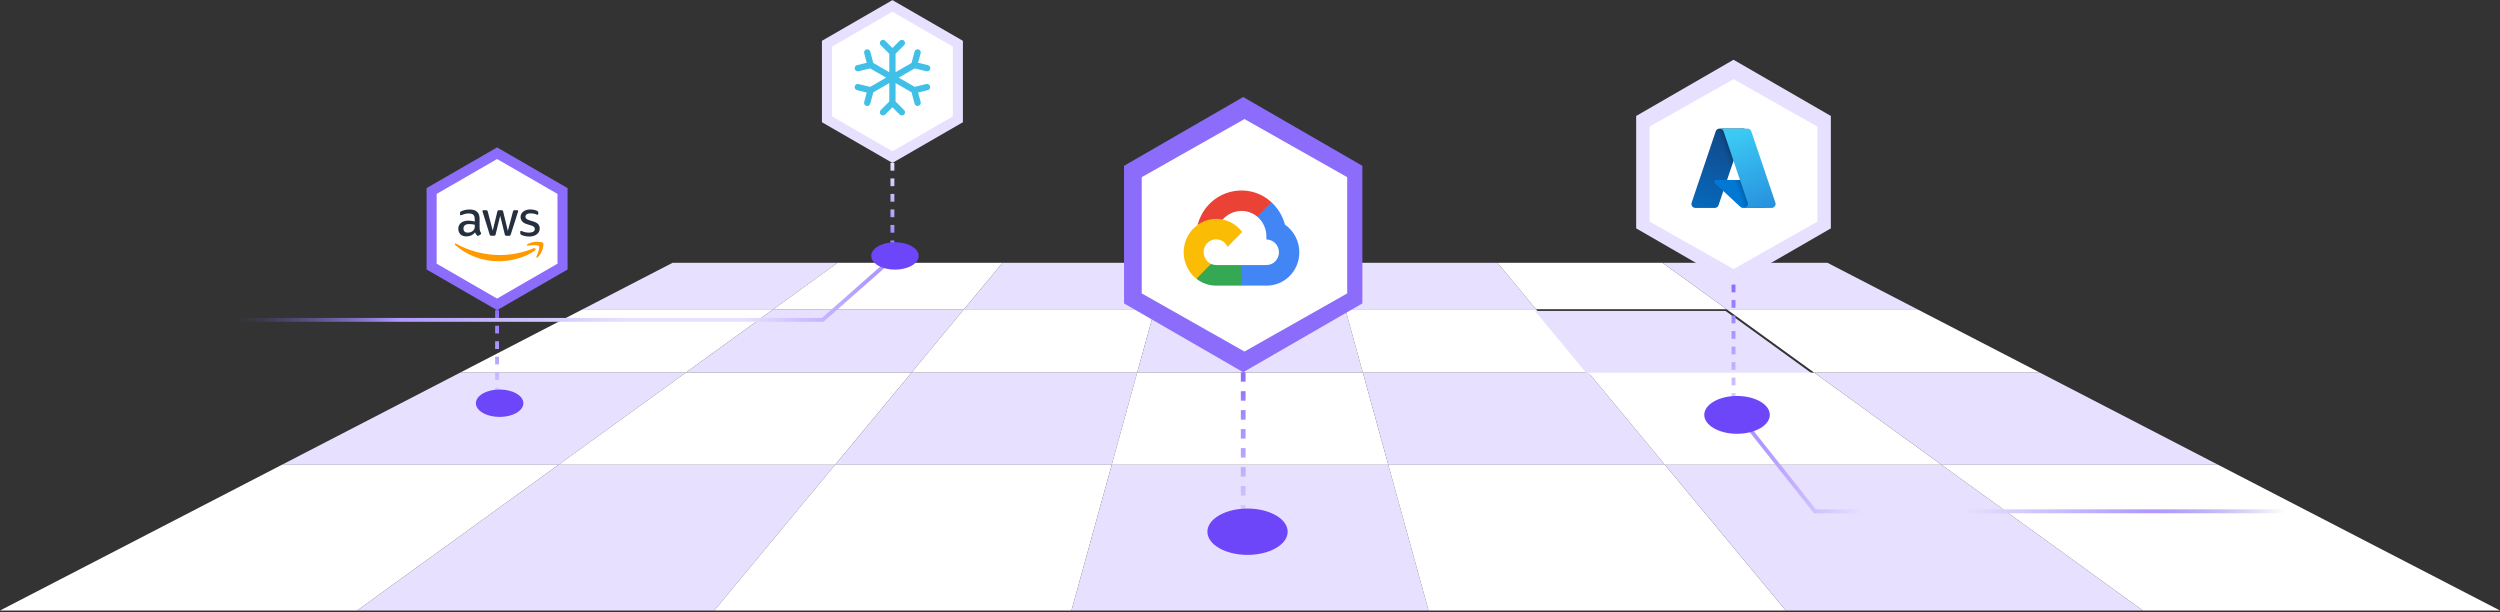
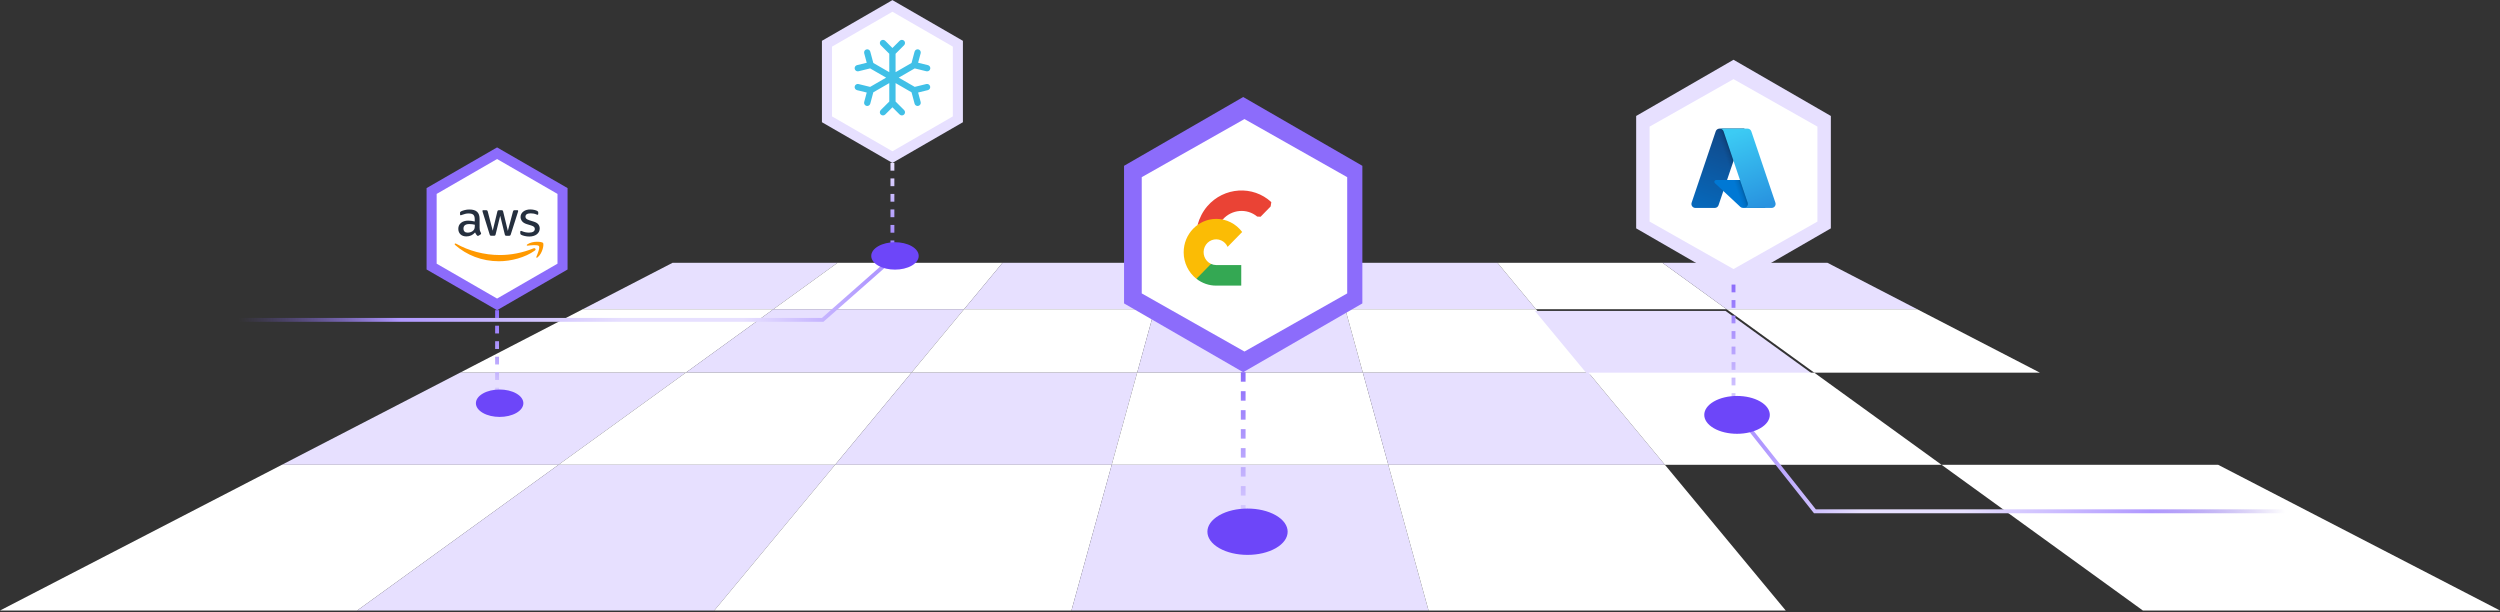
<svg xmlns="http://www.w3.org/2000/svg" width="735" height="180" viewBox="0 0 735 180" fill="none">
  <rect x="0" y="0" width="735" height="180" fill="#333333" stroke="none" />
  <path d="M246.242 77.262L227.396 90.902H171.355L197.732 77.262H246.242Z" fill="#E7E0FF" />
  <path d="M294.744 77.262L283.435 90.902H227.395L246.24 77.262H294.744Z" fill="white" />
  <path d="M343.25 77.262L339.478 90.902H283.438L294.746 77.262H343.25Z" fill="#E7E0FF" />
  <path d="M395.523 90.902H339.477L343.248 77.262H391.757L395.523 90.902Z" fill="white" />
  <path d="M451.564 90.902H395.524L391.758 77.262H440.256L451.564 90.902Z" fill="#E7E0FF" />
  <path d="M507.611 90.902H451.564L440.256 77.262H488.76L507.611 90.902Z" fill="white" />
  <path d="M563.646 90.902H507.611L488.76 77.262H537.269L563.646 90.902Z" fill="#E7E0FF" />
  <path d="M201.613 109.568H135.254L171.348 90.904H227.395L201.613 109.568Z" fill="white" />
  <path d="M267.967 109.568H201.613L227.395 90.904H283.436L267.967 109.568Z" fill="#E7E0FF" />
  <path d="M334.326 109.568H267.967L283.436 90.904H339.482L334.326 109.568Z" fill="white" />
  <path d="M400.68 109.568H334.326L339.482 90.904H395.523L400.68 109.568Z" fill="#E7E0FF" />
  <path d="M467.031 109.568H400.678L395.521 90.904H451.562L467.031 109.568Z" fill="white" />
  <path d="M533.082 110.073H466.723L451.254 91.41H507.3L533.082 110.073Z" fill="#E7E0FF" />
  <path d="M563.645 90.904L599.744 109.568H533.391L507.609 90.904H563.645Z" fill="white" />
  <path d="M164.201 136.643H82.879L135.254 109.566H201.613L164.201 136.643Z" fill="#E7E0FF" />
  <path d="M245.521 136.643H164.199L201.612 109.566H267.965L245.521 136.643Z" fill="white" />
  <path d="M326.845 136.643H245.523L267.968 109.566H334.327L326.845 136.643Z" fill="#E7E0FF" />
  <path d="M408.16 136.643H326.844L334.325 109.566H400.679L408.16 136.643Z" fill="white" />
  <path d="M489.483 136.643H408.161L400.68 109.566H467.033L489.483 136.643Z" fill="#E7E0FF" />
  <path d="M570.805 136.643H489.483L467.033 109.566H533.392L570.805 136.643Z" fill="white" />
-   <path d="M599.746 109.566L652.121 136.648H570.811L533.393 109.566H599.746Z" fill="#E7E0FF" />
  <path d="M164.201 136.646L105.006 179.493H0L82.874 136.646H164.201Z" fill="white" />
  <path d="M245.519 136.646L209.997 179.493H105.008L164.203 136.646H245.519Z" fill="#E7E0FF" />
  <path d="M326.845 136.646L315.002 179.493H209.996L245.517 136.646H326.845Z" fill="white" />
  <path d="M408.157 136.646L419.999 179.493H315.004L326.846 136.646H408.157Z" fill="#E7E0FF" />
  <path d="M489.484 136.646L525.005 179.493H419.999L408.156 136.646H489.484Z" fill="white" />
-   <path d="M570.799 136.646L629.993 179.493H525.004L489.482 136.646H570.799Z" fill="#E7E0FF" />
  <path d="M652.127 136.646L735 179.493H630.005L570.811 136.646H652.127Z" fill="white" />
  <path d="M509.652 17.57L538.271 34.094V67.14L509.652 83.663L481.033 67.14V34.094L509.652 17.57Z" fill="#E7E0FF" />
  <path d="M146.139 43.336L166.863 55.301V79.231L146.139 91.196L125.415 79.231V55.301L146.139 43.336Z" fill="#8C6CFB" />
  <path d="M262.372 0.035L283.096 12V35.931L262.372 47.896L241.647 35.931V12L262.372 0.035Z" fill="#E7E0FF" />
  <path d="M509.652 23.266L534.324 37.225V65.144L509.652 79.103L484.981 65.144V37.225L509.652 23.266Z" fill="white" />
  <path d="M146.141 46.754L163.904 57.01V77.521L146.141 87.777L128.377 77.521V57.01L146.141 46.754Z" fill="white" />
  <path d="M262.371 3.453L280.135 13.709V34.221L262.371 44.476L244.607 34.221V13.709L262.371 3.453Z" fill="white" />
  <path d="M146.141 91.195V120.253" stroke="url(#paint0_linear_620_1494)" stroke-width="1.14" stroke-dasharray="2.28 2.28" />
  <path d="M262.371 47.895V76.953" stroke="url(#paint1_linear_620_1494)" stroke-width="1.14" stroke-dasharray="2.28 2.28" />
  <g clip-path="url(#clip0_620_1494)">
    <path d="M505.528 37.815H512.851L505.249 60.339C505.171 60.571 505.022 60.772 504.824 60.914C504.625 61.057 504.387 61.134 504.143 61.134H498.443C498.258 61.134 498.076 61.09 497.911 61.005C497.747 60.92 497.604 60.798 497.496 60.648C497.388 60.498 497.318 60.324 497.29 60.141C497.263 59.957 497.279 59.77 497.339 59.595L504.422 38.609C504.5 38.377 504.648 38.176 504.847 38.034C505.045 37.891 505.283 37.815 505.528 37.815V37.815Z" fill="url(#paint2_linear_620_1494)" />
    <path d="M516.171 52.924H504.558C504.45 52.924 504.344 52.956 504.255 53.017C504.166 53.077 504.097 53.163 504.057 53.264C504.017 53.364 504.009 53.474 504.033 53.58C504.057 53.685 504.112 53.781 504.191 53.854L511.653 60.819C511.87 61.022 512.156 61.135 512.453 61.135H519.029L516.171 52.924Z" fill="#0078D4" />
    <path d="M505.53 37.815C505.283 37.813 505.042 37.891 504.842 38.037C504.643 38.183 504.495 38.389 504.421 38.624L497.35 59.576C497.286 59.752 497.267 59.94 497.292 60.126C497.317 60.311 497.387 60.487 497.494 60.64C497.602 60.793 497.745 60.917 497.911 61.003C498.077 61.089 498.262 61.134 498.449 61.133H504.295C504.513 61.094 504.716 60.998 504.885 60.855C505.053 60.712 505.181 60.526 505.254 60.318L506.664 56.162L511.702 60.86C511.913 61.034 512.177 61.131 512.451 61.133H519.003L516.129 52.922L507.753 52.924L512.88 37.815H505.53Z" fill="url(#paint3_linear_620_1494)" />
    <path d="M514.884 38.608C514.806 38.376 514.657 38.176 514.459 38.033C514.261 37.891 514.023 37.815 513.779 37.815H505.617C505.861 37.815 506.099 37.891 506.297 38.033C506.495 38.176 506.644 38.376 506.722 38.608L513.805 59.595C513.864 59.77 513.881 59.957 513.853 60.14C513.826 60.323 513.756 60.497 513.648 60.648C513.54 60.798 513.397 60.921 513.233 61.005C513.068 61.09 512.885 61.134 512.7 61.134H520.862C521.047 61.133 521.23 61.089 521.394 61.005C521.559 60.92 521.701 60.798 521.809 60.647C521.917 60.497 521.988 60.323 522.015 60.14C522.042 59.957 522.026 59.77 521.967 59.595L514.884 38.608Z" fill="url(#paint4_linear_620_1494)" />
  </g>
  <g clip-path="url(#clip1_620_1494)">
    <path d="M141.017 67.109C141.017 67.423 141.052 67.677 141.112 67.863C141.189 68.073 141.282 68.277 141.39 68.473C141.433 68.541 141.451 68.609 141.451 68.668C141.451 68.753 141.399 68.837 141.286 68.922L140.739 69.278C140.661 69.329 140.583 69.354 140.513 69.354C140.427 69.354 140.34 69.312 140.253 69.236C140.136 69.113 140.031 68.98 139.941 68.837C139.854 68.694 139.767 68.532 139.672 68.338C138.995 69.117 138.144 69.507 137.12 69.507C136.391 69.507 135.81 69.303 135.384 68.897C134.959 68.49 134.742 67.948 134.742 67.27C134.742 66.55 135.003 65.966 135.532 65.525C136.061 65.085 136.764 64.865 137.658 64.865C137.953 64.865 138.257 64.89 138.578 64.933C138.899 64.975 139.229 65.043 139.576 65.119V64.501C139.576 63.857 139.437 63.408 139.168 63.145C138.891 62.883 138.422 62.755 137.754 62.755C137.45 62.755 137.137 62.789 136.816 62.866C136.495 62.942 136.183 63.035 135.879 63.154C135.74 63.213 135.636 63.247 135.575 63.264C135.514 63.281 135.471 63.289 135.436 63.289C135.315 63.289 135.254 63.204 135.254 63.027V62.611C135.254 62.476 135.272 62.374 135.315 62.315C135.358 62.256 135.436 62.197 135.558 62.137C135.862 61.985 136.226 61.858 136.651 61.756C137.077 61.646 137.528 61.595 138.005 61.595C139.038 61.595 139.793 61.824 140.279 62.281C140.757 62.739 141 63.433 141 64.365V67.109H141.017ZM137.493 68.397C137.78 68.397 138.075 68.346 138.387 68.244C138.7 68.143 138.977 67.956 139.212 67.702C139.351 67.541 139.455 67.364 139.507 67.16C139.559 66.957 139.593 66.711 139.593 66.423V66.067C139.33 66.005 139.064 65.957 138.795 65.924C138.524 65.89 138.252 65.873 137.979 65.873C137.398 65.873 136.973 65.983 136.686 66.212C136.4 66.44 136.261 66.762 136.261 67.186C136.261 67.584 136.365 67.88 136.582 68.084C136.79 68.295 137.094 68.397 137.493 68.397ZM144.462 69.312C144.306 69.312 144.202 69.286 144.132 69.227C144.063 69.176 144.002 69.058 143.95 68.897L141.911 62.349C141.859 62.179 141.833 62.069 141.833 62.01C141.833 61.875 141.902 61.798 142.041 61.798H142.891C143.056 61.798 143.169 61.824 143.23 61.883C143.299 61.934 143.351 62.053 143.403 62.213L144.861 67.821L146.215 62.213C146.259 62.044 146.311 61.934 146.38 61.883C146.45 61.832 146.571 61.798 146.727 61.798H147.422C147.586 61.798 147.699 61.824 147.769 61.883C147.838 61.934 147.899 62.053 147.934 62.213L149.305 67.889L150.806 62.213C150.858 62.044 150.919 61.934 150.98 61.883C151.049 61.832 151.162 61.798 151.318 61.798H152.125C152.264 61.798 152.342 61.866 152.342 62.01C152.342 62.053 152.334 62.095 152.325 62.146C152.316 62.196 152.299 62.264 152.264 62.358L150.173 68.905C150.12 69.075 150.06 69.185 149.99 69.236C149.921 69.286 149.808 69.32 149.661 69.32H148.914C148.749 69.32 148.636 69.295 148.567 69.236C148.498 69.176 148.437 69.066 148.402 68.897L147.057 63.433L145.72 68.888C145.677 69.058 145.625 69.168 145.556 69.227C145.486 69.286 145.365 69.312 145.209 69.312H144.462ZM155.614 69.54C155.163 69.54 154.712 69.49 154.278 69.388C153.844 69.286 153.505 69.176 153.28 69.049C153.141 68.973 153.045 68.888 153.011 68.812C152.977 68.737 152.959 68.656 152.958 68.575V68.143C152.958 67.965 153.028 67.88 153.158 67.88C153.211 67.88 153.264 67.889 153.314 67.906C153.366 67.923 153.444 67.956 153.531 67.99C153.838 68.122 154.158 68.221 154.486 68.287C154.826 68.354 155.172 68.388 155.519 68.388C156.065 68.388 156.491 68.295 156.786 68.109C157.081 67.923 157.237 67.652 157.237 67.304C157.237 67.067 157.159 66.872 157.003 66.711C156.846 66.55 156.551 66.406 156.126 66.271L154.868 65.89C154.234 65.695 153.766 65.407 153.479 65.026C153.193 64.653 153.045 64.238 153.045 63.797C153.045 63.442 153.123 63.128 153.28 62.857C153.436 62.586 153.644 62.349 153.904 62.163C154.165 61.968 154.46 61.824 154.807 61.722C155.154 61.62 155.519 61.578 155.9 61.578C156.091 61.578 156.291 61.587 156.482 61.612C156.682 61.637 156.864 61.671 157.046 61.705C157.22 61.748 157.385 61.79 157.541 61.841C157.697 61.892 157.818 61.942 157.905 61.993C158.027 62.061 158.114 62.129 158.166 62.205C158.218 62.273 158.244 62.366 158.244 62.484V62.883C158.244 63.06 158.174 63.154 158.044 63.154C157.975 63.154 157.862 63.12 157.714 63.052C157.22 62.832 156.664 62.722 156.048 62.722C155.553 62.722 155.163 62.798 154.894 62.959C154.625 63.12 154.486 63.365 154.486 63.713C154.486 63.95 154.573 64.153 154.746 64.314C154.92 64.475 155.241 64.636 155.701 64.78L156.933 65.161C157.558 65.356 158.009 65.627 158.278 65.974C158.548 66.322 158.678 66.72 158.678 67.16C158.678 67.525 158.6 67.855 158.452 68.143C158.296 68.431 158.088 68.685 157.818 68.888C157.549 69.1 157.228 69.252 156.855 69.363C156.465 69.481 156.057 69.54 155.614 69.54Z" fill="#252F3E" />
    <path d="M157.255 73.658C154.4 75.717 150.252 76.809 146.685 76.809C141.686 76.809 137.182 75.005 133.78 72.007C133.511 71.769 133.754 71.448 134.075 71.634C137.754 73.718 142.293 74.98 146.988 74.98C150.156 74.98 153.636 74.336 156.839 73.015C157.316 72.803 157.724 73.32 157.255 73.658ZM158.444 72.337C158.08 71.88 156.031 72.117 155.103 72.227C154.825 72.261 154.782 72.024 155.033 71.846C156.665 70.728 159.347 71.049 159.659 71.422C159.972 71.803 159.572 74.421 158.045 75.674C157.811 75.869 157.585 75.768 157.689 75.513C158.036 74.675 158.809 72.786 158.444 72.337Z" fill="#FF9900" />
  </g>
  <circle cx="5.698" cy="5.698" r="5.698" transform="matrix(0.866 -0.5 0.866 0.5 137.023 118.547)" fill="#6D46F9" />
  <path d="M509.652 83.664V124.687" stroke="url(#paint5_linear_620_1494)" stroke-width="1.14" stroke-dasharray="2.28 2.28" />
  <path d="M273.457 25.382C273.486 25.5 273.492 25.623 273.474 25.743C273.455 25.864 273.413 25.979 273.35 26.083C273.287 26.187 273.204 26.278 273.106 26.35C273.008 26.422 272.897 26.474 272.779 26.503L269.927 27.197L270.675 29.987C270.707 30.105 270.715 30.227 270.699 30.348C270.683 30.469 270.643 30.585 270.583 30.69C270.522 30.796 270.441 30.888 270.344 30.962C270.248 31.036 270.138 31.09 270.02 31.122C269.942 31.144 269.862 31.157 269.78 31.159C269.577 31.159 269.379 31.091 269.217 30.967C269.056 30.843 268.94 30.669 268.887 30.472L267.994 27.139L263.299 24.43V29.85L265.806 32.355C265.892 32.441 265.96 32.544 266.007 32.656C266.054 32.768 266.077 32.889 266.077 33.01C266.077 33.132 266.054 33.252 266.007 33.365C265.96 33.477 265.892 33.579 265.806 33.666C265.72 33.752 265.618 33.82 265.506 33.866C265.393 33.913 265.273 33.937 265.151 33.937C265.029 33.937 264.909 33.913 264.797 33.866C264.684 33.82 264.582 33.752 264.496 33.666L262.373 31.542L260.251 33.666C260.165 33.752 260.063 33.82 259.95 33.866C259.838 33.913 259.718 33.937 259.596 33.937C259.474 33.937 259.354 33.913 259.241 33.866C259.129 33.82 259.027 33.752 258.941 33.666C258.855 33.579 258.787 33.477 258.74 33.365C258.693 33.252 258.669 33.132 258.669 33.01C258.669 32.889 258.693 32.768 258.74 32.656C258.787 32.544 258.855 32.441 258.941 32.355L261.448 29.85V24.43L256.755 27.139L255.861 30.472C255.808 30.669 255.692 30.843 255.53 30.967C255.369 31.091 255.17 31.159 254.967 31.159C254.885 31.159 254.804 31.148 254.726 31.127C254.608 31.096 254.498 31.042 254.402 30.968C254.305 30.894 254.224 30.801 254.163 30.696C254.102 30.591 254.063 30.474 254.047 30.354C254.031 30.233 254.039 30.111 254.071 29.993L254.818 27.203L251.967 26.509C251.728 26.45 251.523 26.299 251.396 26.089C251.268 25.879 251.23 25.627 251.288 25.388C251.347 25.15 251.498 24.944 251.708 24.817C251.918 24.69 252.17 24.651 252.409 24.71L255.817 25.547L260.522 22.826L255.818 20.111L252.41 20.948C252.338 20.965 252.263 20.974 252.189 20.974C251.963 20.974 251.744 20.891 251.574 20.741C251.405 20.591 251.296 20.384 251.269 20.16C251.242 19.935 251.298 19.708 251.427 19.522C251.555 19.335 251.748 19.203 251.968 19.149L254.82 18.455L254.072 15.658C254.008 15.421 254.042 15.168 254.165 14.956C254.287 14.743 254.49 14.588 254.727 14.524C254.964 14.461 255.217 14.494 255.43 14.617C255.642 14.74 255.798 14.942 255.861 15.179L256.755 18.512L261.448 21.222V15.802L258.941 13.296C258.767 13.123 258.669 12.887 258.669 12.641C258.669 12.52 258.693 12.399 258.74 12.287C258.787 12.174 258.855 12.072 258.941 11.986C259.027 11.9 259.129 11.832 259.241 11.785C259.354 11.739 259.474 11.715 259.596 11.715C259.842 11.715 260.077 11.812 260.251 11.986L262.373 14.11L264.496 11.986C264.67 11.812 264.905 11.715 265.151 11.715C265.397 11.715 265.632 11.812 265.806 11.986C265.98 12.16 266.077 12.396 266.077 12.641C266.077 12.887 265.98 13.123 265.806 13.296L263.299 15.802V21.222L267.992 18.512L268.886 15.179C268.949 14.942 269.105 14.74 269.317 14.617C269.53 14.494 269.783 14.461 270.02 14.524C270.257 14.588 270.46 14.743 270.582 14.956C270.705 15.168 270.739 15.421 270.675 15.658L269.927 18.449L272.779 19.143C273.005 19.191 273.205 19.323 273.339 19.511C273.474 19.699 273.533 19.93 273.505 20.16C273.477 20.389 273.365 20.6 273.19 20.75C273.014 20.901 272.789 20.981 272.558 20.974C272.484 20.974 272.409 20.965 272.337 20.948L268.929 20.111L264.225 22.826L268.929 25.541L272.337 24.704C272.455 24.675 272.578 24.67 272.698 24.688C272.818 24.706 272.934 24.748 273.038 24.811C273.142 24.874 273.232 24.957 273.304 25.055C273.376 25.153 273.428 25.264 273.457 25.382Z" fill="#40C0E7" />
  <path d="M265.791 72.965L241.861 94.046H64.093" stroke="url(#paint6_linear_620_1494)" stroke-width="1.14" />
  <path d="M509.652 120.125L533.583 150.323H711.35" stroke="url(#paint7_linear_620_1494)" stroke-width="1.14" />
  <circle cx="7.868" cy="7.868" r="7.868" transform="matrix(0.866 -0.5 0.866 0.5 497.062 121.973)" fill="#6D46F9" />
  <circle cx="5.698" cy="5.698" r="5.698" transform="matrix(0.866 -0.5 0.866 0.5 253.256 75.242)" fill="#6D46F9" />
  <path d="M365.5 28.523L400.534 48.75V89.204L365.5 109.43L330.467 89.204V48.75L365.5 28.523Z" fill="#8C6CFB" />
  <path d="M365.874 35L396.075 52.088V86.264L365.874 103.352L335.672 86.264V52.088L365.874 35Z" fill="white" />
  <path d="M365.5 109.43V159.648" stroke="url(#paint8_linear_620_1494)" stroke-width="1.395" stroke-dasharray="2.79 2.79" />
  <circle cx="9.632" cy="9.632" r="9.632" transform="matrix(0.866 -0.5 0.866 0.5 350.09 156.326)" fill="#6D46F9" />
  <g clip-path="url(#clip2_620_1494)">
    <path d="M370.612 63.723L373.568 60.698L373.765 59.425C368.379 54.413 359.818 54.981 354.963 60.61C353.614 62.174 352.614 64.123 352.08 66.136L353.139 65.983L359.049 64.986L359.506 64.508C362.135 61.553 366.581 61.156 369.617 63.67L370.612 63.723Z" fill="#EA4335" />
-     <path d="M377.777 66.046C377.098 63.486 375.703 61.184 373.764 59.424L369.616 63.669C370.481 64.392 371.174 65.306 371.642 66.343C372.111 67.38 372.344 68.512 372.323 69.655V70.408C374.362 70.408 376.015 72.1 376.015 74.186C376.015 76.273 374.362 77.922 372.323 77.922H364.929L364.203 78.729V83.26L364.929 83.971H372.323C377.626 84.013 381.959 79.691 382 74.263C382.012 72.644 381.633 71.046 380.897 69.612C380.16 68.179 379.088 66.954 377.777 66.046Z" fill="#4285F4" />
    <path d="M357.545 83.973H364.928V77.924H357.545C357.022 77.923 356.506 77.808 356.031 77.584L354.983 77.913L352.007 80.938L351.748 81.967C353.417 83.257 355.454 83.982 357.545 83.973Z" fill="#34A853" />
    <path d="M357.545 64.35C352.242 64.382 347.969 68.808 348 74.236C348.009 75.731 348.351 77.205 349.001 78.545C349.65 79.885 350.59 81.055 351.748 81.967L356.031 77.584C354.173 76.725 353.347 74.487 354.187 72.585C355.026 70.684 357.213 69.838 359.071 70.698C359.89 71.076 360.546 71.747 360.916 72.585L365.198 68.202C364.3 66.999 363.141 66.026 361.813 65.357C360.486 64.689 359.025 64.344 357.545 64.35Z" fill="#FBBC05" />
  </g>
  <defs>
    <linearGradient id="paint0_linear_620_1494" x1="146.641" y1="91.195" x2="146.641" y2="120.253" gradientUnits="userSpaceOnUse">
      <stop stop-color="#8C6CFB" />
      <stop offset="1" stop-color="#E7E0FF" />
    </linearGradient>
    <linearGradient id="paint1_linear_620_1494" x1="262.871" y1="47.895" x2="262.871" y2="76.953" gradientUnits="userSpaceOnUse">
      <stop stop-color="#E7E0FF" />
      <stop offset="1" stop-color="#8C6CFB" />
    </linearGradient>
    <linearGradient id="paint2_linear_620_1494" x1="508.197" y1="39.543" x2="500.592" y2="62.011" gradientUnits="userSpaceOnUse">
      <stop stop-color="#114A8B" />
      <stop offset="1" stop-color="#0669BC" />
    </linearGradient>
    <linearGradient id="paint3_linear_620_1494" x1="510.575" y1="50.013" x2="508.816" y2="50.608" gradientUnits="userSpaceOnUse">
      <stop stop-opacity="0.3" />
      <stop offset="0.071" stop-opacity="0.2" />
      <stop offset="0.321" stop-opacity="0.1" />
      <stop offset="0.623" stop-opacity="0.05" />
      <stop offset="1" stop-opacity="0" />
    </linearGradient>
    <linearGradient id="paint4_linear_620_1494" x1="509.607" y1="38.887" x2="517.956" y2="61.129" gradientUnits="userSpaceOnUse">
      <stop stop-color="#3CCBF4" />
      <stop offset="1" stop-color="#2892DF" />
    </linearGradient>
    <linearGradient id="paint5_linear_620_1494" x1="510.152" y1="83.664" x2="510.152" y2="124.687" gradientUnits="userSpaceOnUse">
      <stop stop-color="#8C6CFB" />
      <stop offset="1" stop-color="#E7E0FF" />
    </linearGradient>
    <linearGradient id="paint6_linear_620_1494" x1="254.965" y1="64.988" x2="65.244" y2="77.496" gradientUnits="userSpaceOnUse">
      <stop stop-color="#B098FF" />
      <stop offset="0.201" stop-color="#E7E0FF" />
      <stop offset="0.388" stop-color="#E7E0FF" />
      <stop offset="0.732" stop-color="#B098FF" />
      <stop offset="0.98" stop-color="#7052D8" stop-opacity="0" />
    </linearGradient>
    <linearGradient id="paint7_linear_620_1494" x1="520.478" y1="112.148" x2="677.314" y2="132.752" gradientUnits="userSpaceOnUse">
      <stop stop-color="#B098FF" />
      <stop offset="0.201" stop-color="#E7E0FF" />
      <stop offset="0.388" stop-color="#E7E0FF" />
      <stop offset="0.732" stop-color="#B098FF" />
      <stop offset="0.98" stop-color="#7052D8" stop-opacity="0" />
    </linearGradient>
    <linearGradient id="paint8_linear_620_1494" x1="366" y1="109.43" x2="366" y2="159.648" gradientUnits="userSpaceOnUse">
      <stop stop-color="#8C6CFB" />
      <stop offset="1" stop-color="#E7E0FF" />
    </linearGradient>
    <clipPath id="clip0_620_1494">
      <rect width="25.07" height="25.07" fill="white" transform="translate(497.117 36.941)" />
    </clipPath>
    <clipPath id="clip1_620_1494">
      <rect width="26.209" height="15.289" fill="white" transform="translate(133.605 61.57)" />
    </clipPath>
    <clipPath id="clip2_620_1494">
      <rect width="34" height="28" fill="white" transform="translate(348 56)" />
    </clipPath>
  </defs>
</svg>